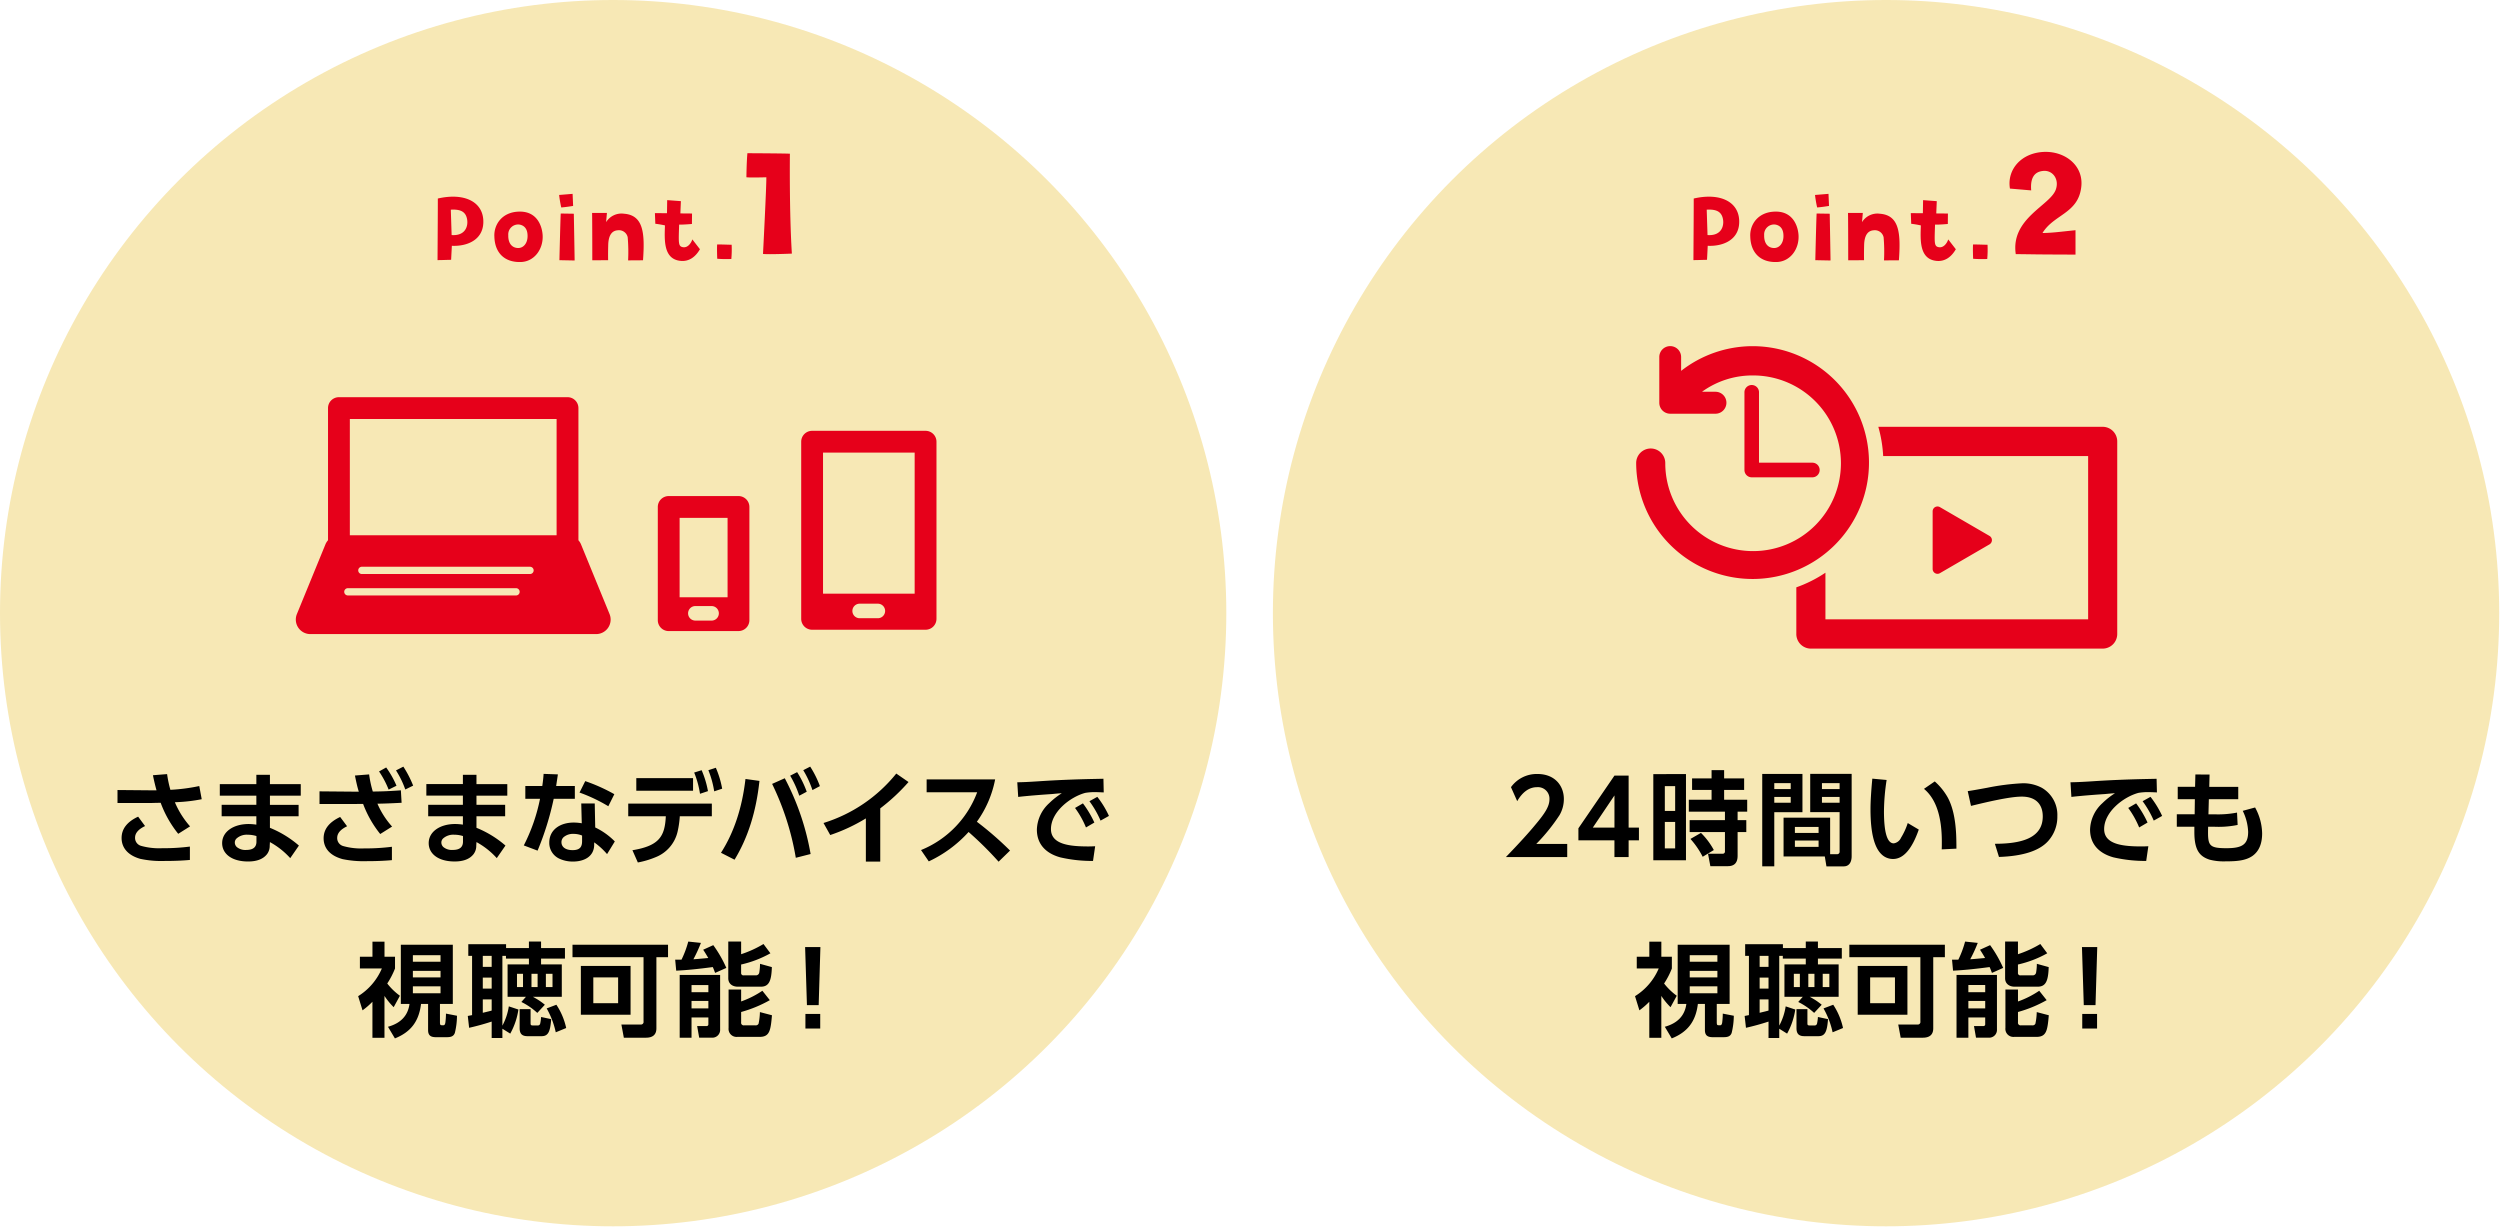
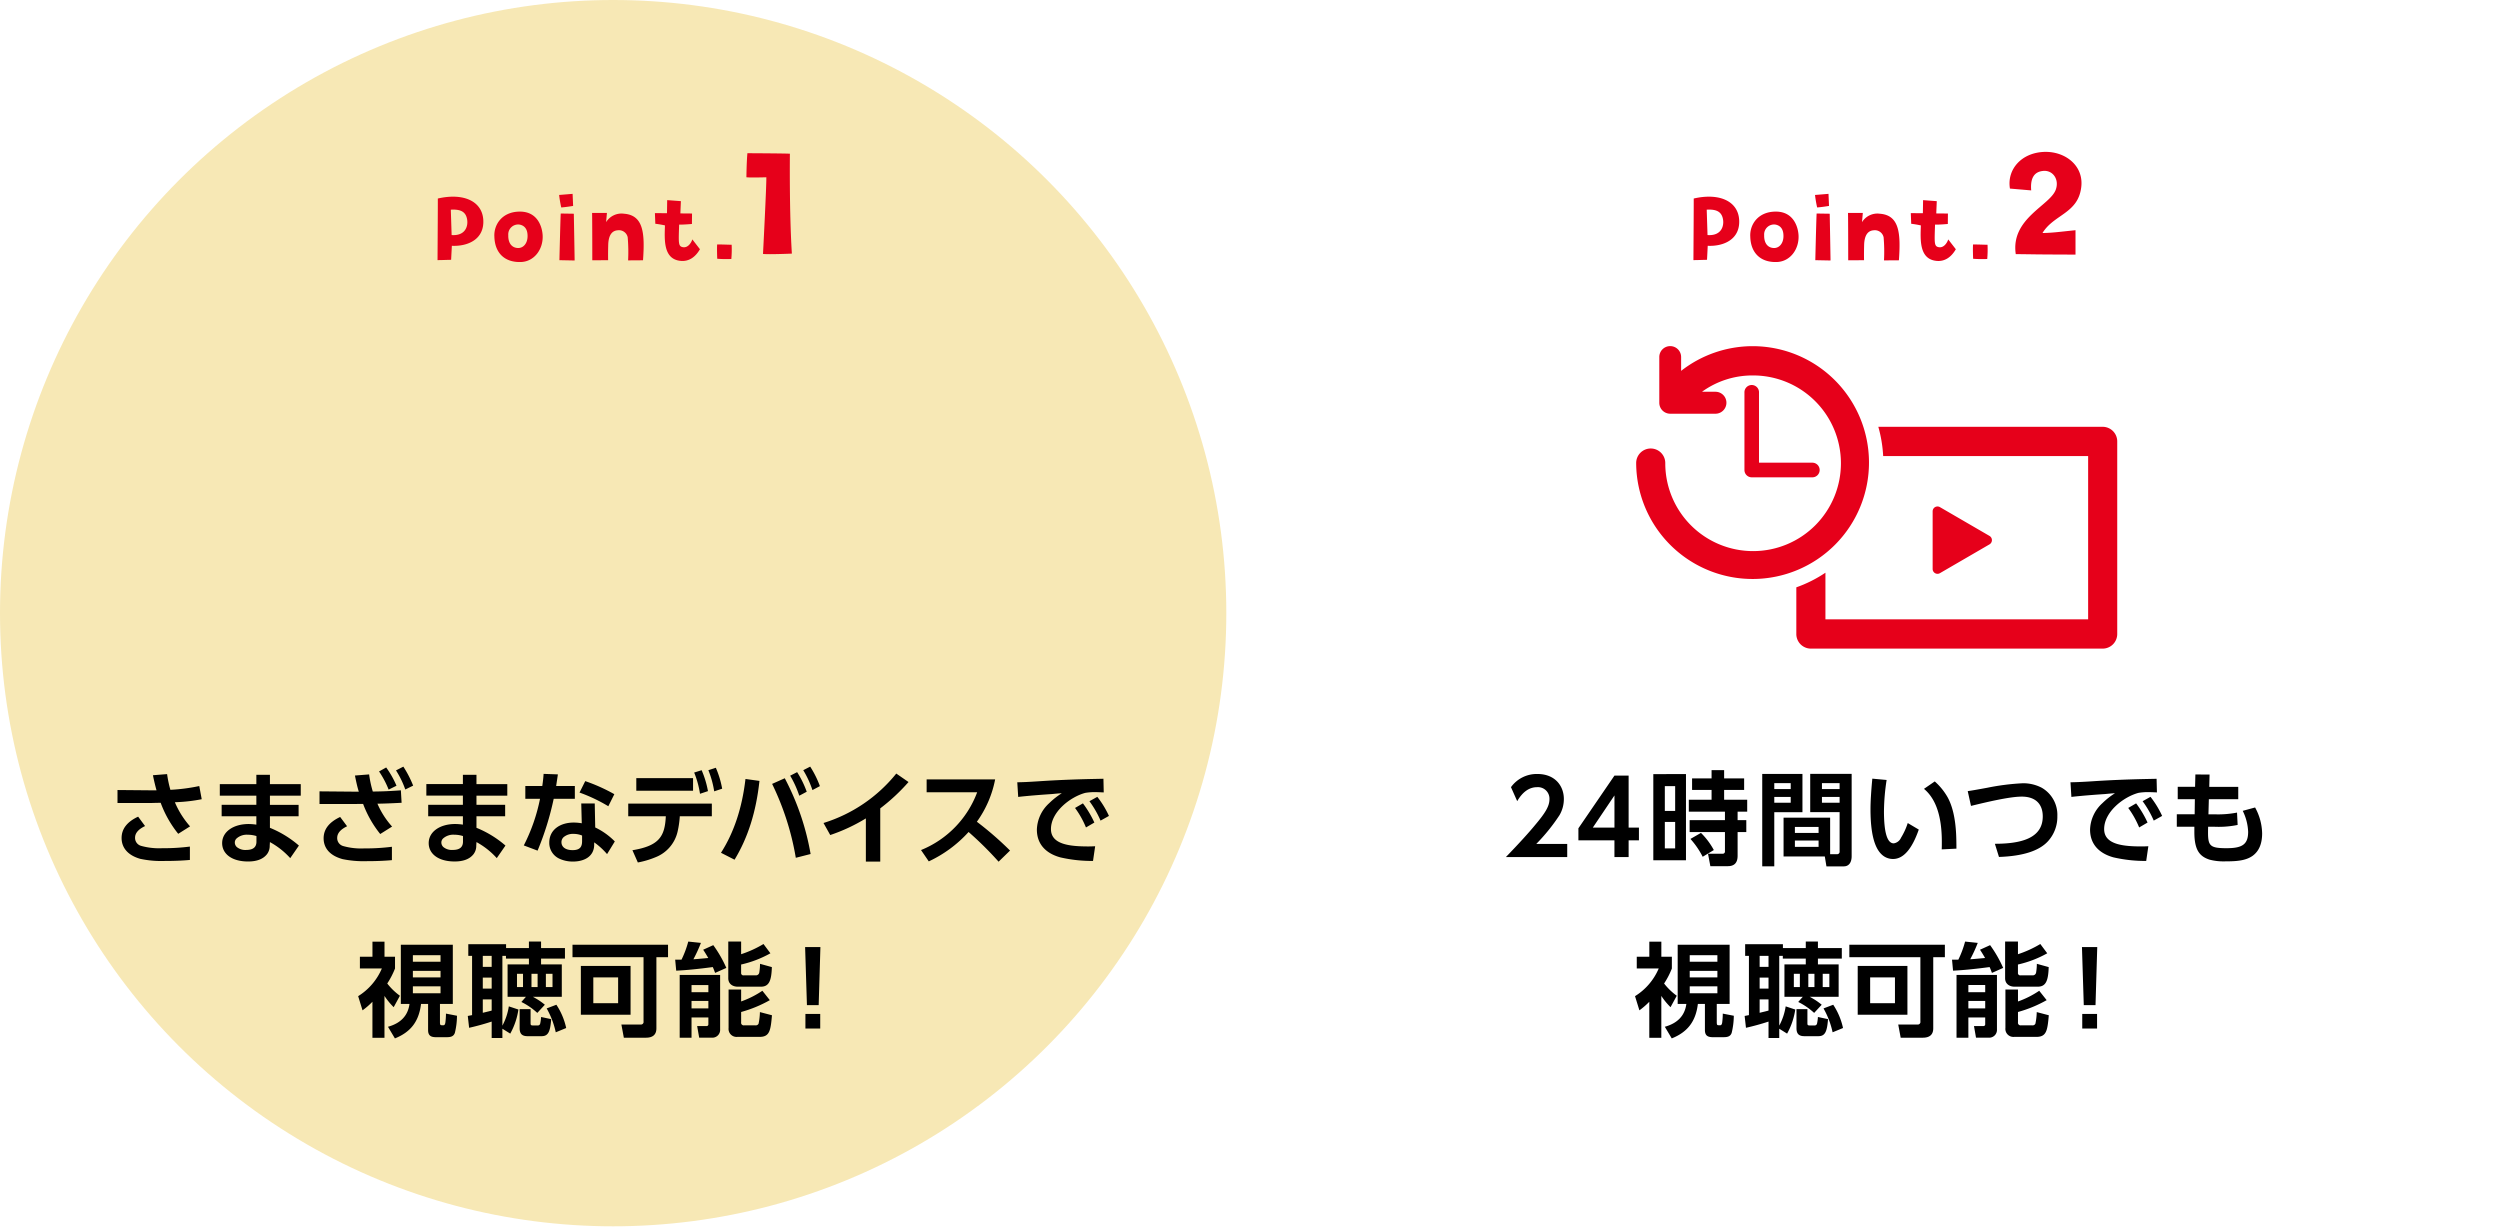
<svg xmlns="http://www.w3.org/2000/svg" id="グループ_1" data-name="グループ 1" width="686" height="337" viewBox="0 0 686 337">
  <defs>
    <style>.cls-1{fill:#f7e8b5}.cls-2,.cls-3{fill-rule:evenodd}.cls-3{fill:#e6001a}</style>
  </defs>
  <g id="block">
    <circle id="楕円形_688" data-name="楕円形 688" class="cls-1" cx="168.25" cy="168.25" r="168.25" />
    <path id="さまざまなデバイスで_視聴可能_" data-name="さまざまなデバイスで 視聴可能！" class="cls-2" d="M78.018 892.143l.42-.028a44.386 44.386 0 006.946-.812l-.672-3.613a50.4 50.4 0 01-7.927 1.036 30.165 30.165 0 01-.9-4.313l-3.885.308c.28 1.456.616 2.829.98 4.145H71.6l-9.327-.084v3.557h9.1c.168 0 .588 0 1.26-.028l1.484-.028a30.169 30.169 0 004.818 8.515l3.249-2.044a24.1 24.1 0 01-4.166-6.611zm-10.083 3.95c-3.025 1.4-4.538 3.361-4.538 5.854 0 2.464 1.485 4.677 5.1 5.714a27.436 27.436 0 006.722.588c2.493 0 4.79-.084 6.918-.28V904.3a56.913 56.913 0 01-7.591.449 18.35 18.35 0 01-5.8-.645 2.259 2.259 0 01-1.653-2.24c0-1.261.924-2.325 2.745-3.194zm36.165-8.935v-2.549h-3.725v2.549H90.347v3.165h10.027v2.521h-9.523v3.137h9.523v2.3a14.77 14.77 0 00-2.129-.168c-4.145 0-7.255 2.1-7.255 5.238 0 2.913 2.6 5.042 7.114 5.042 2.381 0 4.09-.644 5.154-1.961a3.735 3.735 0 00.784-2.381l.056-.98a21.207 21.207 0 015.574 4.4l2.381-3.445a28.376 28.376 0 00-7.955-4.873v-3.165h7.871v-3.137H104.1v-2.521h8.459v-3.165H104.1zm-3.7 14.256v1.541q0 2.268-2.773 2.269a3.666 3.666 0 01-2.6-.785 1.686 1.686 0 01-.56-1.232 1.507 1.507 0 01.5-1.148 4.2 4.2 0 013.025-1.009 8.117 8.117 0 012.408.364zm33.193-8.879q2.857-.042 6.638-.252l-.2-3.417c-2.3.168-4.369.28-6.19.308l-1.512.028a29.5 29.5 0 01-1.009-4.705l-3.893.308c.308 1.568.616 2.969.98 4.173l.084.252h-1.456l-9.327-.084v3.473h10.111c.532-.028 1.149-.028 1.849-.028a29.773 29.773 0 004.7 8.263l3.25-2.044a22.886 22.886 0 01-4.018-6.275zm.448-8.851a25.481 25.481 0 012.633 4.986l2.157-1.064a25.473 25.473 0 00-2.831-5.014zm-10.671 12.493c-3.025 1.428-4.538 3.361-4.538 5.854 0 2.436 1.429 4.677 5.21 5.714a28.665 28.665 0 006.61.56c2.465 0 4.762-.084 6.919-.28v-3.67a57.655 57.655 0 01-7.619.449 18.028 18.028 0 01-5.742-.645 2.26 2.26 0 01-1.653-2.24c0-1.261.9-2.325 2.717-3.193zm15.323-12.777a25.227 25.227 0 012.549 5.238l2.157-1.064a29.356 29.356 0 00-2.689-5.21zm22.081 3.754v-2.549h-3.725v2.549h-10.028v3.165h10.028v2.521h-9.523v3.137h9.523v2.3a14.776 14.776 0 00-2.129-.168c-4.145 0-7.254 2.1-7.254 5.238 0 2.913 2.6 5.042 7.114 5.042 2.381 0 4.089-.644 5.154-1.961a3.735 3.735 0 00.784-2.381l.056-.98a21.223 21.223 0 015.574 4.4l2.381-3.445a28.376 28.376 0 00-7.955-4.873v-3.165h7.871v-3.137h-7.871v-2.521h8.459v-3.165h-8.459zm-3.7 14.256v1.541q0 2.268-2.773 2.269a3.667 3.667 0 01-2.6-.785 1.686 1.686 0 01-.56-1.232 1.508 1.508 0 01.5-1.148 4.2 4.2 0 013.025-1.009 8.119 8.119 0 012.411.368zm25.566-13.724c.14-.981.308-2.045.476-3.193l-3.921-.14a38.526 38.526 0 01-.364 3.333h-4.65v3.5h4.033a49.014 49.014 0 01-4.453 12.8l3.781 1.429a80.017 80.017 0 004.426-14.229h5.8v-3.5h-5.126zm15.965 2.241a47.668 47.668 0 00-7.982-3.586l-1.569 3.137a44.224 44.224 0 017.9 3.754zm-5.378 2.548h-3.7l.14 5.434a12.923 12.923 0 00-2.212-.2c-3.67 0-6.7 1.933-6.7 5.49a4.751 4.751 0 002.717 4.4 8.714 8.714 0 003.781.812c3.11 0 5.8-1.4 5.826-4.622v-.644a19.317 19.317 0 013.53 3.221l2.128-3.473a18.979 18.979 0 00-5.377-3.837zm-3.473 8.795v1.541c0 1.484-.5 2.465-2.605 2.465-2.128 0-3.053-1.009-3.053-2.157a1.836 1.836 0 01.589-1.4 3.943 3.943 0 012.745-.9 6.125 6.125 0 012.327.455zm26.81-5.293h8.795v-3.474h-22.94v3.474h10.311c-.252 5.6-1.877 8.122-9.16 9.327l1.485 3.361a23.964 23.964 0 004.818-1.429 9.908 9.908 0 006.106-7.114 25.383 25.383 0 00.588-4.141zm-11.932-10.448v3.445h15.573v-3.445h-15.57zm15.881-1.54a25.959 25.959 0 011.6 5.825l2.185-.728a26.041 26.041 0 00-1.737-5.742zm3.894-.645a26.213 26.213 0 011.6 5.8l2.185-.728a25.558 25.558 0 00-1.737-5.742zm10.183 2.409q-1.386 11.933-6.722 20.251l3.725 1.9c3.669-6.05 5.91-13.081 6.834-21.624zm10.784-.2L241.9 887.1a74.314 74.314 0 016.5 20.278l4.061-1.036a70.249 70.249 0 00-7.084-20.781zm1.484-.7a28.237 28.237 0 012.493 5.49l2.045-1.093a26.77 26.77 0 00-2.633-5.378zm3.586-1.513a26.9 26.9 0 012.52 5.462l2.045-1.092a26.954 26.954 0 00-2.661-5.35zm21.129 10.476a52.853 52.853 0 007.759-7.227l-3.362-2.324A41.356 41.356 0 01256 897.829l1.848 3.305a48.1 48.1 0 009.776-4.565v11.848h3.949v-14.593zm26.513 3.669a29.393 29.393 0 005.014-11.624h-18.8v3.539h13.865a27.422 27.422 0 01-15.405 15.854l2.129 3.109a34.235 34.235 0 0010.923-8.067 94.186 94.186 0 018.235 8.151l3.137-3.053a90.375 90.375 0 00-9.095-7.901zm26.936-3.781a25 25 0 013 5.35l2.3-1.345a28.042 28.042 0 00-3.137-5.266zm3.95-1.849a27.052 27.052 0 013.053 5.322l2.3-1.288a25.858 25.858 0 00-3.193-5.238zm-19.8-5.21l.252 4.034c2.829-.336 7.423-.672 9.187-.784 1.177-.113 2.1-.2 2.773-.225a20.269 20.269 0 00-3.445 2.717 10.2 10.2 0 00-3.389 7.255c0 3.921 2.381 6.5 6.414 7.618a38.488 38.488 0 008.991.981l.588-4.034c-.588.028-1.2.056-1.82.056-5.07 0-10.308-.5-10.308-4.761 0-4.734 5.322-8.851 9.439-9.944a15.884 15.884 0 012.549-.2c.476 0 1.317.028 2.493.084l-.084-3.753-2.633.056c-5.574.112-10.644.336-15.209.644q-3.95.264-5.798.264zm-173.634 58.644a18.5 18.5 0 002.521 3.081l1.708-3.137a16.978 16.978 0 01-3.473-3.361 22.253 22.253 0 002.129-4.117v-3.221h-2.885v-4.146h-3.305v4.146h-3.446v3.221h6.022a16.519 16.519 0 01-6.5 7.59l1.2 3.894a20.932 20.932 0 002.717-2.353v9.887h3.305v-11.484zm18.738-14.06h-14.257v16.245h2.381c-.42 3.193-2.381 5.294-5.91 6.274l1.905 3.193c4.257-1.708 6.582-4.565 7.17-9.467h1.935v7.171c0 1.428.672 1.96 2.128 1.96h2.972c1.009 0 1.877-.14 2.241-1.176a20.276 20.276 0 00.588-4.706l-3.025-.588a20.233 20.233 0 01-.168 2.493c-.084.476-.252.7-.5.7h-.392c-.476 0-.588-.084-.588-.868v-4.986h3.529v-16.245zm-3.361 2.885v1.792h-7.591v-1.792h7.591zm0 4.285v1.793h-7.591V938.4h7.591zm0 4.257v1.905h-7.591v-1.905h7.591zm23.442 2.857l-1.26 1.429a18.382 18.382 0 014.369 3l2.073-2.241a18.084 18.084 0 00-2.689-1.848c-.14-.084-.336-.2-.616-.337h7.954v-8.879H178.5v-1.6h6.555v-2.885H178.5v-1.792h-3.333v1.793H168.9v-1.064h-10.368v3.193h1.036v16.273c-.2.028-.588.112-1.176.224l.364 3.249a67.556 67.556 0 006.19-1.708v4.509h2.941v-2.549l2.157 1.345a19.425 19.425 0 002.24-6.61l-2.633-.869a16.322 16.322 0 01-1.764 5.294v-19.158h.98v.756h6.3v1.6h-5.854v8.879h5.042zm-11.848 4.4v-3.669h2.437v3.056c-.446.135-1.261.331-2.437.611zm2.437-15.629v3.025h-2.437v-3.025h2.437zm0 5.966v3.025h-2.437v-3.025h2.437zm8.6-1.037v3.642h-1.653v-3.642h1.653zm4.005 0v3.642h-1.68v-3.642h1.68zm4.09 0v3.642h-1.821v-3.642h1.821zm-9.02 9.692v5.209c0 1.457.561 2.213 2.157 2.213h3.866c1.792 0 2.38-1.176 2.632-4.677l-2.773-.589a10.819 10.819 0 01-.252 1.849.656.656 0 01-.7.476h-1.2c-.644 0-.729-.112-.729-.644V948.9h-3zm12.773 5.181a18.748 18.748 0 00-2.694-6.386l-2.661 1.009a23.154 23.154 0 012.493 6.554zm24.753-19.438h3.193v-3.417h-26.217v3.417h19.494v17.618a.718.718 0 01-.756.868h-5.322l.672 3.613h6.05c1.933 0 2.885-.868 2.885-2.577v-19.524zm-7.086 2.409h-13.642v13.388h13.641v-13.39zm-3.417 3.137v7.086h-6.807v-7.086h6.807zm25.969-2.829c.2.392.392.924.644 1.6l3.081-1.372a33.648 33.648 0 00-3.585-6.246l-2.773 1.26c.476.7.924 1.457 1.4 2.269-2.409.224-3.726.336-3.978.336l-.112.028a39.409 39.409 0 002.073-4.51l-3.473-.364a26.938 26.938 0 01-1.849 4.958H215.3l.281 3.025c2.692-.118 6.026-.449 10.031-.986zm-9.075 2.156v17.226h3.249V951.2h4.622v1.849a.476.476 0 01-.561.5h-2.52l.56 3.193h3.7a2.141 2.141 0 002.045-2.3v-14.923h-11.096zm7.871 2.773v1.961h-4.622v-1.961h4.622zm0 4.37v2.045h-4.622v-2.045h4.622zm8.991-16.3h-3.53v10.084c0 1.428 1.065 2.3 2.633 2.3h6.3c2.213 0 2.913-1.54 3.025-5.377l-3.249-.9a14.549 14.549 0 01-.2 2.381.919.919 0 01-.98.784h-3.277a.624.624 0 01-.728-.672v-2.3a29.723 29.723 0 008.038-3.081l-1.9-2.548a29.582 29.582 0 01-6.134 2.8v-3.475zm-3.446 13.165v10.559a2.2 2.2 0 002.353 2.437h6.106c2.8 0 3.081-1.68 3.445-5.938l-3.305-.868a17.629 17.629 0 01-.364 3.165.838.838 0 01-.84.476h-3.165a.715.715 0 01-.784-.84v-2.829a34.733 34.733 0 007.87-3.249l-2.044-2.577a25.732 25.732 0 01-5.826 2.935v-3.277h-3.446zm21-11.652l.5 15.937h3.222l.476-15.937h-4.2zm.084 22.351h4.062v-4h-4.062v4z" transform="translate(-30.031 -672)" />
    <path id="Point.1" class="cls-3" d="M150.172 726.474c0 3.842-.028 7.516-.083 16.9 1.308 0 1.141-.028 3.73-.084l.2-3.841c4.37.195 8.907-1.754 8.629-7.071-.284-5.208-5.489-7.518-12.476-5.904zm3.786 10.021l-.223-6.959c2.394-.139 4.12.362 4.482 2.728.283 1.642-.362 4.509-4.259 4.236zm18.689-6.43c-4.954.028-7.153 3.7-6.959 6.875.112 4.426 2.784 7.1 7.265 6.959 3.675-.111 6.124-3.479 5.985-7.209-.083-2.227-1.252-6.653-6.291-6.625zm2.144 6.959c-.084 1.809-1.169 3.062-2.617 3.034-1.726-.056-2.728-1.364-2.672-3.535a2.722 2.722 0 013.117-2.895c1.392.278 2.255 1.308 2.172 3.396zm12.362-11.83l-3.7.306a32.577 32.577 0 00.584 3.424c1.281-.084 3.257-.418 3.257-.418zm-3.619 18.2l4.176.084c0-.724-.223-12.832-.223-12.832l-3.591-.056c-.111 2.092-.362 12.81-.362 12.81zm18.849.056l4.092-.028c.529-7.4.139-12.359-5.2-12.776a4.962 4.962 0 00-4.927 2.31l.222-2.533h-4.07c.056 2 .056 13 .056 13l4.342-.028c-.028-1.865 0-3.062.028-4.2.084-2.9 1.2-3.925 2.645-4.008a2.452 2.452 0 012.7 1.92 46.124 46.124 0 01.112 6.347zm14.2.111c2.478.334 4.287-1.057 5.512-3.173l-2.088-2.7c-.278.919-1.2 2.366-2.561 2.143-1.336-.222-1.225-1.085-1.058-6.207 1.086.056 3.508-.167 3.508-.167l.028-2.867-3.2-.028.14-3.368-3.758-.278-.056 3.59-3.312-.027.111 2.922c1.253.139 2.644.446 2.644.446-.117 3.817-.507 9.106 4.086 9.718zm14.127-.5a28.507 28.507 0 00.084-3.9c-1.643-.028-2.255-.083-3.981-.083-.083 1.308.028 3.925.028 3.925a31.364 31.364 0 003.865.061zm9.6-22.416c.091 1.639-.911 21.038-.911 21.038 1.639.182 7.923-.091 7.923-.091-.728-11.293-.546-27.413-.546-27.413-1.5-.091-11.658-.137-11.658-.137-.227 2.368-.273 6.6-.273 6.6.994.143 5.455.006 5.455.006z" transform="translate(-30.031 -672)" />
    <g id="icon">
-       <path id="シェイプ_705" data-name="シェイプ 705" class="cls-3" d="M284.006 844.8h-31.131a2.993 2.993 0 01-2.994-2.991v-48.6a2.994 2.994 0 012.994-2.992h31.131a2.994 2.994 0 012.994 2.989v48.6a2.993 2.993 0 01-2.994 2.994zm-18.042-3.159h4.951a1.994 1.994 0 100-3.988h-4.951a1.994 1.994 0 100 3.987zm15.048-45.441h-25.143v38.7h25.143v-38.7zm-48.34 48.968h-19.147a2.993 2.993 0 01-2.994-2.991v-31.066a2.993 2.993 0 012.994-2.99h19.147a2.993 2.993 0 012.994 2.99v31.061a2.993 2.993 0 01-2.994 2.991zm-11.727-2.875h4.3a1.994 1.994 0 100-3.987h-4.3a1.994 1.994 0 100 3.982zm8.733-28.186h-13.159v21.786h13.159V814.1zM193.6 845.994h-78.4a3.988 3.988 0 01-3.7-5.5l7.84-19.144a3.93 3.93 0 01.7-1.1v-36.271a2.993 2.993 0 012.993-2.991h62.724a2.993 2.993 0 012.994 2.991v36.271a3.951 3.951 0 01.7 1.1l7.842 19.144a3.987 3.987 0 01-3.693 5.5zm-17.134-17.475a1 1 0 00-1-1h-46.06a1 1 0 100 1.994h46.062a1 1 0 00.998-.994zm-51.979 5.873a1 1 0 001 1h46.064a1 1 0 100-1.994h-46.066a1 1 0 00-.998.994zm58.277-47.423h-56.736v31.906h56.736v-31.906z" transform="translate(-30.031 -672)" />
-     </g>
+       </g>
  </g>
  <g id="block-2" data-name="block">
-     <circle id="楕円形_688-2" data-name="楕円形 688" class="cls-1" cx="517.532" cy="168.25" r="168.25" />
    <path id="_24時間いつでも_視聴可能_" data-name="24時間いつでも 視聴可能！" class="cls-2" d="M444.644 888l1.708 3.837c1.485-2.549 3.305-3.837 5.462-3.837a3.166 3.166 0 013.389 3.3c0 1.933-1.176 3.809-3.893 7.03q-2.647 3.236-8.067 8.851h16.834v-3.613h-8.487a51.418 51.418 0 006.358-7.871 8.713 8.713 0 001.205-4.453c0-3.613-2.437-6.862-7.255-6.862a8.7 8.7 0 00-7.254 3.618zm32.282 19.186v-4.593h2.829v-3.5h-2.829v-14.26h-3.893l-9.888 14.453v3.305h9.888v4.593h3.893zm-9.826-8.096l5.938-8.823v8.823H467.1zm16.6-14.677v23.64h8.963v-23.64H483.7zm5.994 3.3v6.806h-2.834v-6.806h2.829zm0 9.831v7.256h-2.834v-7.255h2.829zm17.141 2.773h2.381v-3.277h-2.386v-2.32h2.633v-3.277h-6.33v-2.689h5.49v-3.165h-5.49v-2.269h-3.445v2.269h-5.35v3.165h5.35v2.689h-6.246v3.277h9.915v2.325h-9.691v3.277h9.691v5.238a.611.611 0 01-.7.7h-3.949l.644 3.417h4.789c1.681 0 2.689-.812 2.689-2.857v-6.5zm-10.055.224l-2.89 1.659a22.965 22.965 0 013.361 4.9l3.053-1.848a19.662 19.662 0 00-3.529-4.706zm35.439 5.854v-10.022h-12.778v10.643h11.316l.448 2.717h4.762c1.344 0 2.157-1.008 2.157-2.8v-22.576h-11.372v10.5h8.067v10.728a.691.691 0 01-.729.812h-1.876zm2.6-19.5v1.625h-4.846v-1.625h4.846zm0 3.782v1.6h-4.846v-1.6h4.846zm-5.77 8.235v1.652h-6.5v-1.652h6.5zm0 3.725v1.736h-6.5v-1.736h6.5zm-15.462-18.29v25.376h3.306V894.86h7.73v-10.5h-11.036zm7.815 2.548v1.625h-4.509v-1.625h4.507zm0 3.782v1.6h-4.509v-1.6h4.507zm22.392-5.014q-.5 5.378-.5 8.4c0 6.442 1.036 10.588 3.137 12.464a4.444 4.444 0 003.053 1.177q4.243 0 7.059-8.067l-3.026-1.793a18.385 18.385 0 01-1.848 4.034 2.605 2.605 0 01-1.989 1.54q-2.688 0-2.689-8.823a59.448 59.448 0 01.729-8.571zm17.142.756l-2.969 2.045c3.277 2.717 4.9 7.535 4.9 14.509 0 .7 0 1.4-.028 2.1l4.033-.2q0-2.4-.084-4.034-.336-6.6-2.437-10.251a17.1 17.1 0 00-3.415-4.159zm9.035 2.661l.9 4.062c4.482-1.093 10.644-2.549 13.921-2.549 3.949 0 5.77 2.184 5.77 5.434 0 5.91-5.742 7.506-13.137 7.506l1.121 3.613c6.582-.224 11.092-1.68 13.5-4.369a9.914 9.914 0 002.521-6.834 8.572 8.572 0 00-4.285-7.787 10.976 10.976 0 00-5.182-1.232 64.853 64.853 0 00-9.747 1.232q-3.659.682-5.382.934zm44.047 4.622a25.089 25.089 0 013 5.35l2.3-1.345a27.989 27.989 0 00-3.137-5.266zm3.949-1.849a27 27 0 013.053 5.322l2.3-1.288a25.948 25.948 0 00-3.193-5.238zm-19.8-5.21l.252 4.034c2.829-.336 7.423-.672 9.187-.784 1.177-.113 2.1-.2 2.773-.225a20.309 20.309 0 00-3.445 2.717 10.2 10.2 0 00-3.389 7.255c0 3.921 2.381 6.5 6.414 7.618a38.488 38.488 0 008.991.981l.589-4.034c-.589.028-1.2.056-1.821.056-5.07 0-10.308-.5-10.308-4.761 0-4.734 5.322-8.851 9.44-9.944a15.863 15.863 0 012.548-.2c.477 0 1.317.028 2.493.084l-.091-3.74-2.633.056c-5.573.112-10.643.336-15.209.644q-3.946.253-5.794.253zm38.086 1.261l.084-3.361-3.893-.028-.084 3.389h-4.76v3.396h4.7l-.056 4.145h-4.9v3.418h4.818v1.484c0 4.818 1.372 6.638 4.145 7.535a15.215 15.215 0 004.342.476c3.025 0 5.546-.168 7.45-1.485 1.765-1.26 2.661-3.3 2.661-6.19a15.2 15.2 0 00-1.933-7.114l-3.389.924a14.272 14.272 0 011.485 5.742c0 3.557-1.709 4.51-5.966 4.51-4.51 0-5.042-.673-5.042-4.342 0-.14 0-.644.028-1.54h1.821a25.94 25.94 0 006.274-.5l-.168-3.389a27.387 27.387 0 01-6.162.476h-1.681l.112-4.145h8.067v-3.389h-7.956zm-150.348 57.385a18.5 18.5 0 002.521 3.081l1.708-3.137a16.978 16.978 0 01-3.473-3.361 22.192 22.192 0 002.129-4.117v-3.221h-2.885v-4.146h-3.3v4.146h-3.446v3.221h6.022a16.519 16.519 0 01-6.5 7.59l1.2 3.894a20.932 20.932 0 002.717-2.353v9.887h3.3v-11.484zm18.738-14.06h-14.257v16.245h2.381c-.42 3.193-2.381 5.294-5.91 6.274l1.9 3.193c4.257-1.708 6.582-4.565 7.17-9.467h1.933v7.171c0 1.428.672 1.96 2.129 1.96h2.969c1.008 0 1.876-.14 2.24-1.176a20.276 20.276 0 00.588-4.706l-3.025-.588a20.233 20.233 0 01-.168 2.493c-.084.476-.252.7-.5.7h-.393c-.476 0-.588-.084-.588-.868v-4.986h3.529v-16.245zm-3.361 2.885v1.792h-7.591v-1.792h7.591zm0 4.285v1.793h-7.591V938.4h7.591zm0 4.257v1.905h-7.591v-1.905h7.591zm23.442 2.857l-1.26 1.429a18.382 18.382 0 014.369 3l2.073-2.241a18.032 18.032 0 00-2.689-1.848c-.14-.084-.336-.2-.616-.337h7.954v-8.879h-5.685v-1.6h6.554v-2.885h-6.554v-1.792h-3.334v1.793h-6.274v-1.064H508.9v3.193h1.036v16.273c-.2.028-.588.112-1.176.224l.364 3.249a67.556 67.556 0 006.19-1.708v4.509h2.941v-2.549l2.157 1.345a19.425 19.425 0 002.24-6.61l-2.632-.869a16.346 16.346 0 01-1.765 5.294v-19.158h.98v.756h6.3v1.6h-5.854v8.879h5.042zm-11.848 4.4v-3.669h2.437v3.056c-.448.135-1.26.331-2.437.611zm2.437-15.629v3.025h-2.437v-3.025h2.437zm0 5.966v3.025h-2.437v-3.025h2.437zm8.6-1.037v3.642h-1.653v-3.642h1.653zm4 0v3.642h-1.68v-3.642h1.68zm4.09 0v3.642h-1.821v-3.642h1.821zm-9.019 9.692v5.209c0 1.457.56 2.213 2.156 2.213h3.866c1.792 0 2.38-1.176 2.632-4.677l-2.772-.589a10.779 10.779 0 01-.253 1.849.656.656 0 01-.7.476h-1.2c-.644 0-.728-.112-.728-.644V948.9h-3zm12.772 5.181a18.748 18.748 0 00-2.689-6.386l-2.661 1.009a23.154 23.154 0 012.493 6.554zm24.753-19.438h3.194v-3.417H537.49v3.417h19.494v17.618a.718.718 0 01-.756.868h-5.322l.672 3.613h6.05c1.933 0 2.885-.868 2.885-2.577v-19.524zm-7.086 2.409h-13.637v13.388h13.641v-13.39zm-3.417 3.137v7.086H543.2v-7.086h6.806zm25.969-2.829c.2.392.392.924.644 1.6l3.081-1.372a33.648 33.648 0 00-3.585-6.246l-2.773 1.26c.476.7.924 1.457 1.4 2.269-2.409.224-3.726.336-3.978.336l-.112.028a39.235 39.235 0 002.073-4.51l-3.473-.364a26.938 26.938 0 01-1.849 4.958h-1.736l.28 3.025c2.694-.118 6.027-.449 10.032-.986zm-9.075 2.156v17.226h3.249V951.2h4.622v1.849a.476.476 0 01-.561.5h-2.52l.56 3.193h3.7a2.141 2.141 0 002.045-2.3v-14.923H566.9zm7.871 2.773v1.961h-4.622v-1.961h4.622zm0 4.37v2.045h-4.622v-2.045h4.622zm8.991-16.3h-3.53v10.084c0 1.428 1.065 2.3 2.633 2.3h6.3c2.212 0 2.913-1.54 3.025-5.377l-3.25-.9a14.549 14.549 0 01-.2 2.381.919.919 0 01-.98.784h-3.277a.624.624 0 01-.728-.672v-2.3a29.723 29.723 0 008.038-3.081l-1.9-2.548a29.582 29.582 0 01-6.134 2.8v-3.475zm-3.445 13.165v10.559a2.2 2.2 0 002.352 2.437h6.106c2.8 0 3.081-1.68 3.446-5.938l-3.306-.868a17.629 17.629 0 01-.364 3.165.838.838 0 01-.84.476h-3.161a.715.715 0 01-.784-.84v-2.829a34.733 34.733 0 007.87-3.249l-2.044-2.577a25.732 25.732 0 01-5.826 2.941v-3.277h-3.445zm21-11.652l.5 15.937h3.221l.476-15.937h-4.2zm.084 22.351h4.062v-4H601.4v4z" transform="translate(-30.031 -672)" />
    <path id="Point.2" class="cls-3" d="M494.791 726.474c0 3.842-.028 7.516-.084 16.9 1.308 0 1.141-.028 3.73-.084l.195-3.841c4.37.195 8.907-1.754 8.629-7.071-.278-5.208-5.484-7.518-12.47-5.904zm3.785 10.021l-.222-6.959c2.393-.139 4.119.362 4.481 2.728.278 1.642-.362 4.509-4.259 4.236zm18.69-6.43c-4.955.028-7.154 3.7-6.959 6.875.111 4.426 2.783 7.1 7.265 6.959 3.674-.111 6.124-3.479 5.984-7.209-.083-2.227-1.256-6.653-6.29-6.625zm2.143 6.959c-.084 1.809-1.169 3.062-2.617 3.034-1.726-.056-2.728-1.364-2.672-3.535a2.722 2.722 0 013.118-2.895c1.391.278 2.254 1.308 2.171 3.396zm12.362-11.83l-3.7.306a32.577 32.577 0 00.584 3.424c1.281-.084 3.257-.418 3.257-.418zm-3.619 18.2l4.176.084c0-.724-.223-12.832-.223-12.832l-3.591-.056c-.114 2.092-.362 12.81-.362 12.81zm18.848.06l4.092-.028c.529-7.4.139-12.359-5.2-12.776a4.962 4.962 0 00-4.927 2.31l.223-2.533h-4.065c.056 2 .056 13 .056 13l4.343-.028c-.028-1.865 0-3.062.027-4.2.084-2.9 1.2-3.925 2.645-4.008a2.452 2.452 0 012.7 1.92 46.124 46.124 0 01.106 6.343zm14.2.111c2.478.334 4.287-1.057 5.512-3.173l-2.088-2.7c-.278.919-1.2 2.366-2.561 2.143-1.336-.222-1.224-1.085-1.057-6.207 1.085.056 3.507-.167 3.507-.167l.028-2.867-3.2-.028.139-3.368-3.758-.278-.056 3.59-3.312-.027.111 2.922c1.253.139 2.645.446 2.645.446-.116 3.813-.505 9.102 4.09 9.714zm14.127-.5a28.507 28.507 0 00.084-3.9c-1.642-.028-2.255-.083-3.981-.083-.083 1.308.028 3.925.028 3.925a31.364 31.364 0 003.866.057zm6.235-19.319l5.829.5c-.273-3.369.82-5.054 3.142-5.327 2.641-.365 4.6 2.14 3.643 5.009-1.411 4.417-12.477 7.923-11.02 17.8 7.423.091 4.508.091 16.394.136v-6.694c-4.1.41-6.193.729-9.062.774 3.1-5.1 9.654-5.327 10.61-12.386.865-5.919-4.189-10.018-10.018-9.881-6.47.186-10.386 4.923-9.521 10.068z" transform="translate(-30.031 -672)" />
    <g id="icon-2" data-name="icon">
      <path id="シェイプ_707" data-name="シェイプ 707" class="cls-3" d="M575.949 819.056l-13.6-7.9a1.331 1.331 0 00-2 1.159v15.8a1.331 1.331 0 002 1.16l13.6-7.9a1.343 1.343 0 000-2.319zm31.059-29.941h-61.567a36.139 36.139 0 011.333 8.034h56.241v44.795h-72.087v-12.791a35.717 35.717 0 01-7.986 4.011v12.8a4.006 4.006 0 003.993 4.017h80.073a4.006 4.006 0 003.992-4.019v-52.83a4.006 4.006 0 00-3.992-4.017zm-79.57 13.862h-16.731a2 2 0 01-2-2.008v-21.205a2 2 0 113.993 0v19.2h14.735a2.009 2.009 0 01.003 4.013zm-16.5-35.989a31.9 31.9 0 00-19.607 6.78v-3.744a2.995 2.995 0 10-5.989 0v12.488a3 3 0 002.994 3.013h12.411a3.013 3.013 0 000-6.026h-3.687a23.569 23.569 0 0113.879-4.476 24.1 24.1 0 11-23.957 24.1 3.993 3.993 0 10-7.985 0 31.942 31.942 0 1031.942-32.135z" transform="translate(-30.031 -672)" />
    </g>
  </g>
</svg>